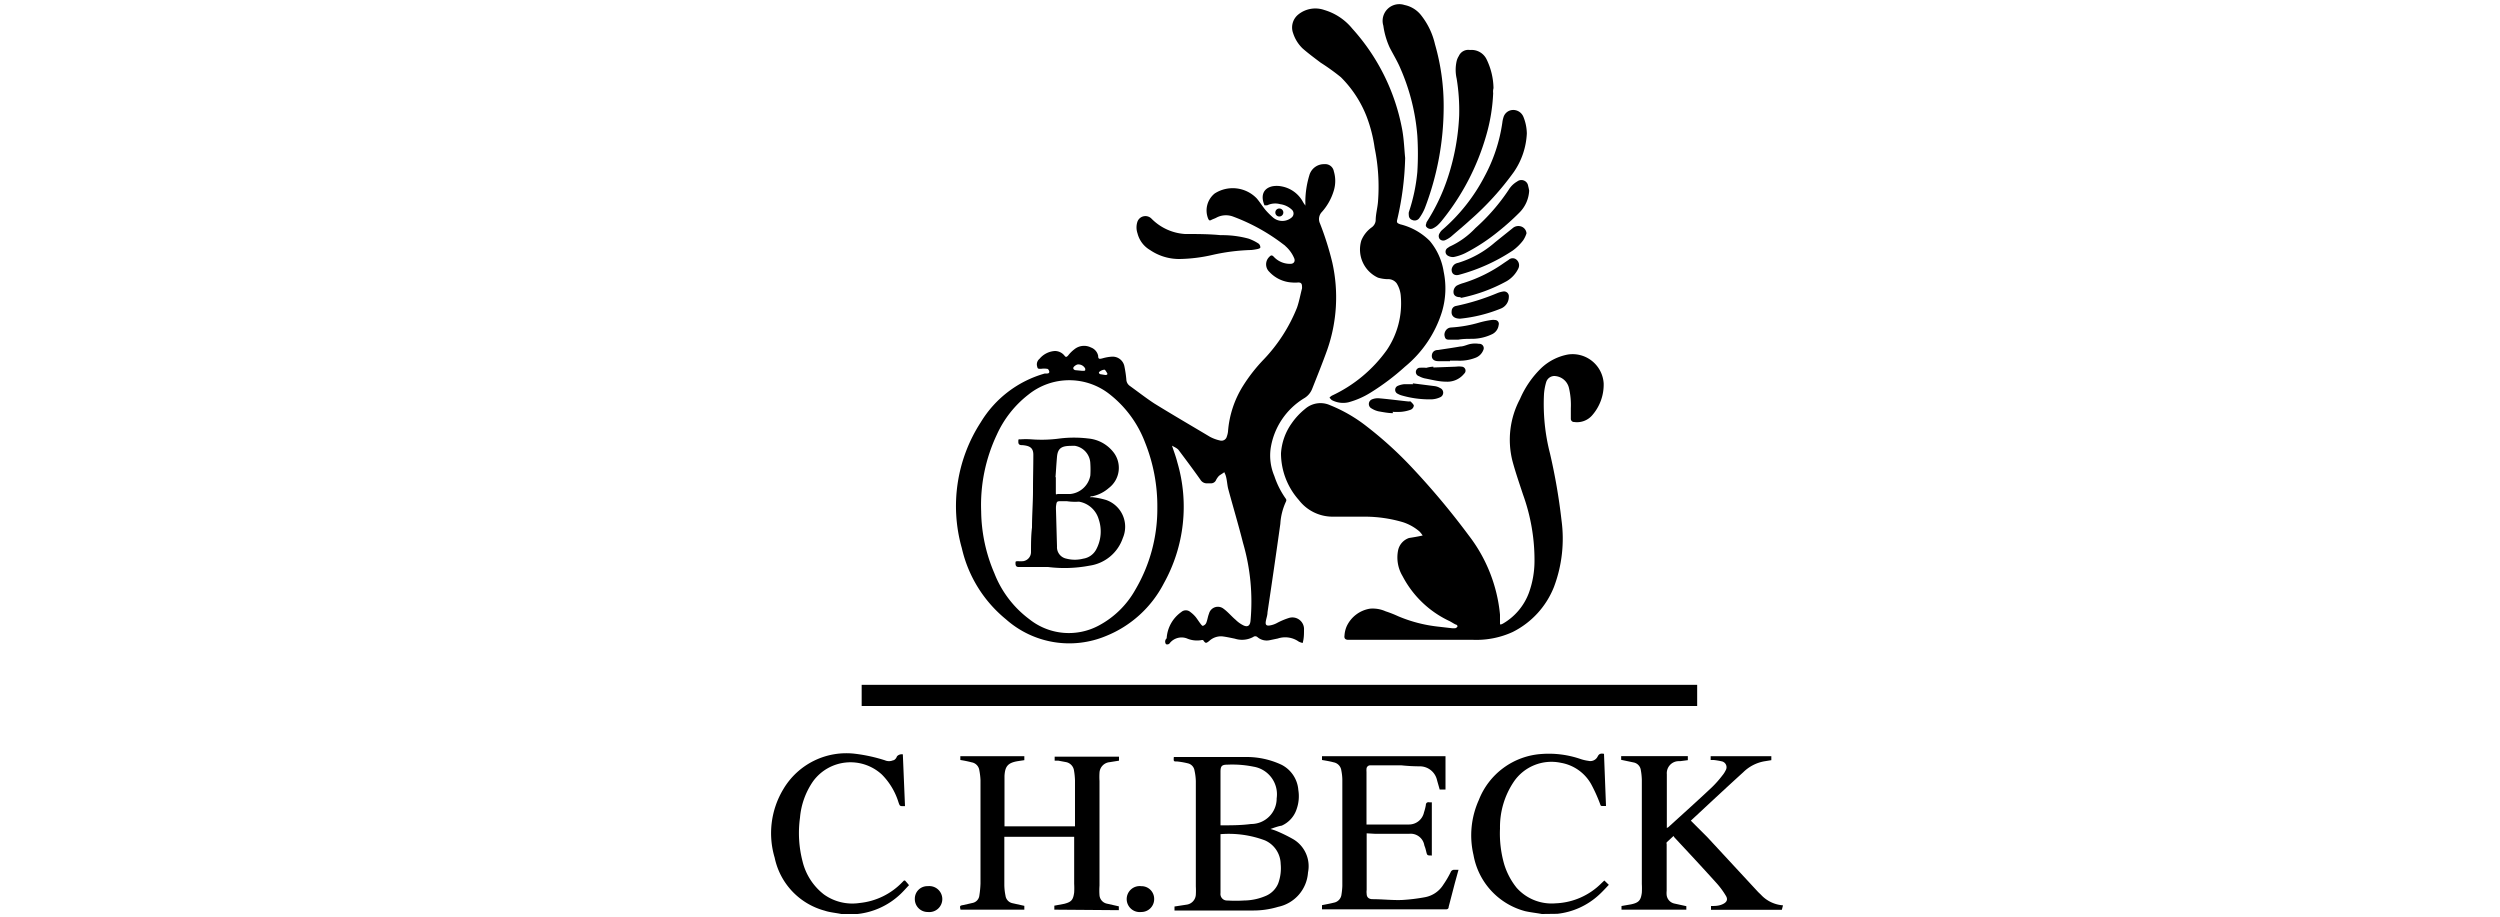
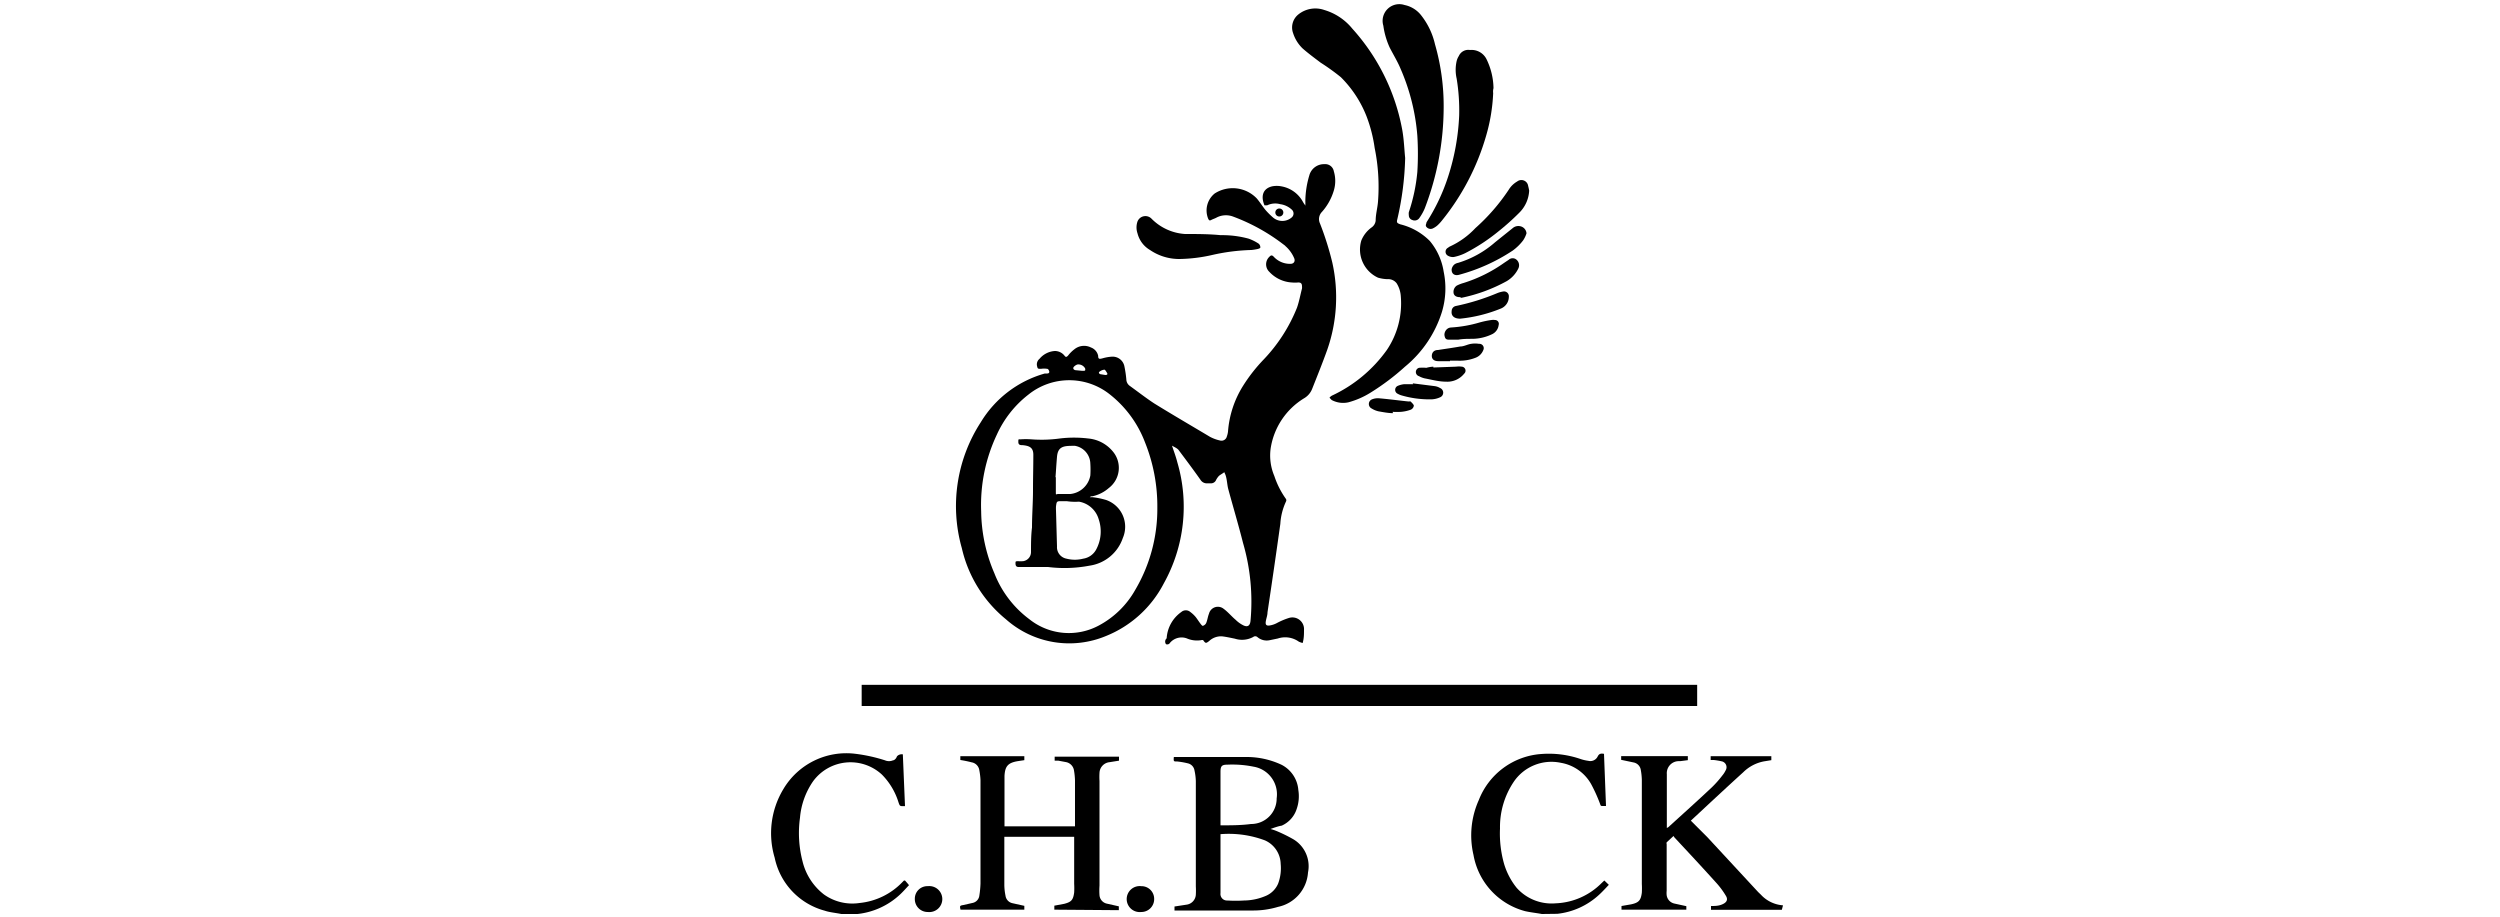
<svg xmlns="http://www.w3.org/2000/svg" id="Wortbildmarke_CHBECK_Bild" data-name="Wortbildmarke_CHBECK Bild" viewBox="0 0 150 55">
  <title>CHBECK</title>
  <path d="M106.91,54.59h-4.25v-.23c.21,0,.42,0,.63-.08s.44-.23.27-.52a4.85,4.85,0,0,0-.61-.82c-.82-.91-1.65-1.8-2.48-2.69l-.06-.09-.41.38a.18.18,0,0,0,0,.11c0,.93,0,1.86,0,2.8a1.27,1.27,0,0,0,0,.26.59.59,0,0,0,.45.5l.73.16v.21H97.29v-.22l.58-.1c.46-.1.58-.24.64-.7a4.67,4.67,0,0,0,0-.52q0-3.13,0-6.25a3.8,3.8,0,0,0-.06-.58.54.54,0,0,0-.42-.46l-.76-.16v-.22h4v.24l-.46.06-.12,0a.72.72,0,0,0-.68.78c0,.26,0,.53,0,.8,0,.75,0,1.51,0,2.26v.17l.09-.05c.87-.79,1.75-1.58,2.6-2.38a6.22,6.22,0,0,0,.64-.72,1.49,1.49,0,0,0,.2-.31.36.36,0,0,0-.24-.54,4.2,4.2,0,0,0-.47-.08l-.19,0v-.23h3.64v.24l-.43.07a2.4,2.4,0,0,0-1.25.65c-.87.79-1.73,1.59-2.59,2.39l-.56.52,1,1,3,3.24c.08.09.18.17.26.26a2,2,0,0,0,1.27.58Z" />
  <path d="M92.51,54.84c-.31-.06-.64-.09-1-.17a4.25,4.25,0,0,1-3.1-3.37A5.16,5.16,0,0,1,88.73,48a4.35,4.35,0,0,1,3.75-2.76,5.86,5.86,0,0,1,2.35.3,2.47,2.47,0,0,0,.47.11.49.49,0,0,0,.56-.26c.09-.18.2-.19.38-.16l.12,3.13h-.2c-.09,0-.12,0-.15-.11a9.32,9.32,0,0,0-.54-1.2,2.58,2.58,0,0,0-1.81-1.28,2.73,2.73,0,0,0-2.85,1.16A4.87,4.87,0,0,0,90,49.71a6.68,6.68,0,0,0,.25,2.14A4.22,4.22,0,0,0,91,53.27a2.81,2.81,0,0,0,2.33.93A4.1,4.1,0,0,0,96.08,53l.18-.17h0l.27.26c-.2.21-.39.42-.6.61a4.39,4.39,0,0,1-2.5,1.13l-.1,0Z" />
  <path d="M50.48,54.84c-.35-.07-.71-.1-1-.2a4.17,4.17,0,0,1-3-3.18A5.12,5.12,0,0,1,47,47.35a4.39,4.39,0,0,1,4.34-2.12,9.53,9.53,0,0,1,1.76.39.61.61,0,0,0,.48,0c.08,0,.19-.11.22-.2s.2-.19.37-.16l.13,3.11h-.06c-.25,0-.25,0-.33-.23a4.06,4.06,0,0,0-1-1.67,2.78,2.78,0,0,0-4.12.4A4.5,4.5,0,0,0,48,49.06a6.75,6.75,0,0,0,.15,2.61,3.57,3.57,0,0,0,1.29,2,2.92,2.92,0,0,0,2.13.51,4.12,4.12,0,0,0,2.58-1.26l.09-.09.06,0,.15.17.09.11c-.19.2-.37.41-.57.59a4.43,4.43,0,0,1-2.52,1.14l-.1,0Z" />
  <path d="M78.32,12.28a1.37,1.37,0,0,0,0-.19,5.59,5.59,0,0,1,.24-1.57.91.91,0,0,1,.91-.67.52.52,0,0,1,.56.43,2,2,0,0,1,0,1.15,3.37,3.37,0,0,1-.71,1.28.62.62,0,0,0-.12.7,17.78,17.78,0,0,1,.74,2.35A9.55,9.55,0,0,1,79.63,21c-.28.78-.59,1.55-.9,2.33a1.13,1.13,0,0,1-.49.57,4.28,4.28,0,0,0-2,3,3.14,3.14,0,0,0,.22,1.66,5.13,5.13,0,0,0,.7,1.38.16.16,0,0,1,0,.15,3.68,3.68,0,0,0-.34,1.34q-.37,2.65-.77,5.31c0,.18-.07.35-.1.53s0,.29.22.26a1.36,1.36,0,0,0,.43-.14,4.22,4.22,0,0,1,.76-.32.7.7,0,0,1,.88.73c0,.25,0,.5-.08.78a1.18,1.18,0,0,1-.23-.08,1.41,1.41,0,0,0-1.26-.19l-.48.1a.85.85,0,0,1-.75-.19.2.2,0,0,0-.25,0,1.41,1.41,0,0,1-1.1.1c-.25-.05-.51-.11-.77-.14a1.05,1.05,0,0,0-.77.28c-.19.15-.22.15-.36-.05a.17.17,0,0,0-.12,0,1.54,1.54,0,0,1-.87-.11.91.91,0,0,0-1,.27.19.19,0,0,1-.24.08A.26.26,0,0,1,70,38.3a2.08,2.08,0,0,1,.88-1.58.41.41,0,0,1,.54,0,1.83,1.83,0,0,1,.32.3c.11.14.2.29.31.43s.13.1.17.08a.3.3,0,0,0,.16-.17c.07-.18.09-.37.16-.54a.55.55,0,0,1,.88-.29c.26.19.47.45.72.66a1.75,1.75,0,0,0,.48.34c.25.11.38,0,.41-.27a12.59,12.59,0,0,0-.45-4.69c-.27-1.07-.59-2.14-.88-3.21-.06-.22-.07-.45-.12-.68s-.08-.23-.12-.35c-.1.08-.22.14-.32.22a1.07,1.07,0,0,0-.19.28.33.33,0,0,1-.31.17h-.27a.45.45,0,0,1-.34-.21c-.43-.61-.88-1.21-1.33-1.81a.83.83,0,0,0-.18-.13l-.2-.11c.1.31.23.64.32,1A9.44,9.44,0,0,1,69.83,35a6.73,6.73,0,0,1-3.47,3.16,5.72,5.72,0,0,1-6-1,7.72,7.72,0,0,1-2.65-4.27,9.25,9.25,0,0,1,1.14-7.56,6.57,6.57,0,0,1,3.84-2.92l.14,0c.09,0,.15-.05.12-.14s-.07-.14-.12-.14a1.16,1.16,0,0,0-.37,0c-.19,0-.2,0-.24-.18a.43.43,0,0,1,.15-.42,1.3,1.3,0,0,1,.93-.47.74.74,0,0,1,.57.28c.08.11.13.08.21,0a2,2,0,0,1,.38-.38.92.92,0,0,1,1-.11.68.68,0,0,1,.43.5c0,.2.07.2.26.15a2.63,2.63,0,0,1,.56-.1.72.72,0,0,1,.75.56,7,7,0,0,1,.12.8.49.49,0,0,0,.19.38c.5.36,1,.75,1.49,1.07,1.1.68,2.22,1.33,3.34,2a2.39,2.39,0,0,0,.6.22.33.33,0,0,0,.41-.24,1.37,1.37,0,0,0,.07-.29,6,6,0,0,1,.91-2.76,9.78,9.78,0,0,1,1.23-1.57,9.72,9.72,0,0,0,2-3.11c.13-.37.2-.77.3-1.15a.57.57,0,0,0,0-.13c0-.18-.08-.24-.25-.23a1.94,1.94,0,0,1-.34,0,2,2,0,0,1-1.37-.64.62.62,0,0,1,0-.9c.1-.11.17-.11.27,0a1.32,1.32,0,0,0,1,.42c.2,0,.3-.15.22-.34a2,2,0,0,0-.52-.72.27.27,0,0,0-.08-.07A11.53,11.53,0,0,0,74,13a1.22,1.22,0,0,0-1,.05c-.1.06-.22.09-.33.15s-.14,0-.18-.08a1.31,1.31,0,0,1,.39-1.51,2,2,0,0,1,2.52.29c.19.22.34.47.53.7a4.57,4.57,0,0,0,.44.44.86.86,0,0,0,1.14,0,.31.31,0,0,0,0-.46,1.27,1.27,0,0,0-.7-.33,1.11,1.11,0,0,0-.78.07s-.15,0-.16,0c-.22-.51-.13-1,.46-1.14a1.45,1.45,0,0,1,.55,0,1.83,1.83,0,0,1,1.3.94,1.7,1.7,0,0,0,.15.22Zm-8.88,18.2a10.27,10.27,0,0,0-.74-3.94,6.67,6.67,0,0,0-2.09-2.86,3.91,3.91,0,0,0-4.91,0,6.34,6.34,0,0,0-1.89,2.4,9.87,9.87,0,0,0-.94,4.6,9.64,9.64,0,0,0,.79,3.71,6.28,6.28,0,0,0,2.11,2.77,3.8,3.8,0,0,0,4.18.36,5.44,5.44,0,0,0,2.16-2.12A9.55,9.55,0,0,0,69.44,30.48Zm-4.5-8.23c.17,0,.19,0,.17-.14a.46.46,0,0,0-.47-.24.52.52,0,0,0-.21.14c-.08.1,0,.18.09.2Zm1.38.25c.12,0,.15-.05.1-.13s-.11-.19-.16-.19a.58.58,0,0,0-.3.13c-.06.05,0,.12.05.14Z" />
-   <path d="M85.36,32.13a1.68,1.68,0,0,0-.19-.24,2.89,2.89,0,0,0-1-.56A8.1,8.1,0,0,0,81.93,31h-2a2.55,2.55,0,0,1-2-1,4.23,4.23,0,0,1-1.07-2.8,3.47,3.47,0,0,1,.64-1.8,4.09,4.09,0,0,1,.8-.86,1.4,1.4,0,0,1,1.5-.23,9,9,0,0,1,2.21,1.28,22.9,22.9,0,0,1,2.77,2.53,45.65,45.65,0,0,1,3.34,4A9.2,9.2,0,0,1,90,36.88c0,.15,0,.31,0,.46s0,.16.17.08a3.57,3.57,0,0,0,1.56-1.84,5.61,5.61,0,0,0,.34-1.91,11.57,11.57,0,0,0-.69-4c-.22-.67-.45-1.33-.63-2a5.2,5.2,0,0,1,.45-3.73,5.76,5.76,0,0,1,1.27-1.85,3.18,3.18,0,0,1,1.61-.82A1.87,1.87,0,0,1,96.22,23a2.79,2.79,0,0,1-.7,1.93,1.2,1.2,0,0,1-1.07.39.19.19,0,0,1-.2-.2c0-.21,0-.42,0-.63a4.44,4.44,0,0,0-.11-1.2.93.93,0,0,0-.89-.73.52.52,0,0,0-.48.37,3.42,3.42,0,0,0-.13.71A11.89,11.89,0,0,0,93,27.21a35.2,35.2,0,0,1,.69,4,8.21,8.21,0,0,1-.45,4,5.13,5.13,0,0,1-2.48,2.71,5.23,5.23,0,0,1-2.35.47l-1.76,0-3.54,0-2.2,0c-.19,0-.27-.08-.24-.26a1.64,1.64,0,0,1,.13-.55,1.87,1.87,0,0,1,1.4-1.06,1.89,1.89,0,0,1,.94.16,6.67,6.67,0,0,1,.74.29,8.51,8.51,0,0,0,2.34.62l.87.1a1,1,0,0,0,.24,0,.23.23,0,0,0,.12-.1s0-.09-.08-.11-.27-.15-.41-.22a6.08,6.08,0,0,1-2.81-2.7A2.17,2.17,0,0,1,83.89,33a1,1,0,0,1,.65-.72C84.79,32.24,85.05,32.2,85.36,32.13Z" />
  <path d="M101.83,41.09v1.27H51.7V41.09Z" />
  <path d="M84.31,9.48a18,18,0,0,1-.47,3.67c-.06.22,0,.24.18.31a3.76,3.76,0,0,1,1.77,1,3.77,3.77,0,0,1,.83,1.84,4.89,4.89,0,0,1-.1,2.4A6.91,6.91,0,0,1,84.3,22a14.2,14.2,0,0,1-2.07,1.56,4.93,4.93,0,0,1-1.33.58,1.45,1.45,0,0,1-1-.14s-.09-.09-.13-.14a.55.55,0,0,1,.14-.12A8.42,8.42,0,0,0,83.21,21a5,5,0,0,0,.84-3.2A1.67,1.67,0,0,0,83.8,17a.63.63,0,0,0-.55-.25,2.26,2.26,0,0,1-.57-.09,1.86,1.86,0,0,1-1-2.23,1.81,1.81,0,0,1,.61-.78.57.57,0,0,0,.25-.41c0-.38.11-.76.14-1.14a11.6,11.6,0,0,0-.2-3.22A8.63,8.63,0,0,0,82,7a6.81,6.81,0,0,0-1.55-2.37,13.27,13.27,0,0,0-1.21-.87c-.37-.28-.75-.56-1.09-.86a2.21,2.21,0,0,1-.56-.9A1,1,0,0,1,77.91.86,1.63,1.63,0,0,1,79.46.6a3.41,3.41,0,0,1,1.68,1.12,12.39,12.39,0,0,1,3,6.1C84.24,8.39,84.26,9,84.31,9.48Z" />
  <path d="M63.26,54.58v-.24l.59-.11c.43-.11.54-.23.6-.68a4.53,4.53,0,0,0,0-.52c0-.9,0-1.8,0-2.71v-.11H60.26s0,.1,0,.15c0,.92,0,1.83,0,2.74a3.39,3.39,0,0,0,.07.64.53.53,0,0,0,.41.45l.72.16v.23H57.63c-.05-.23-.05-.24.18-.28l.57-.13a.51.51,0,0,0,.38-.43,5.82,5.82,0,0,0,.07-.73v-6.2a4,4,0,0,0-.07-.59.56.56,0,0,0-.46-.48,6.8,6.8,0,0,0-.68-.14v-.23h3.84v.24l-.4.06c-.58.1-.76.3-.79.89,0,.23,0,.47,0,.71v2.31h4.23v-.17c0-.86,0-1.71,0-2.57a4.2,4.2,0,0,0-.06-.61.6.6,0,0,0-.46-.5l-.48-.09-.22,0v-.24h3.86v.24l-.56.09a.67.67,0,0,0-.61.64,4,4,0,0,0,0,.49q0,3.14,0,6.28a3.9,3.9,0,0,0,0,.58.56.56,0,0,0,.45.5l.71.16v.23Z" />
  <path d="M76.23,49.74a3,3,0,0,1,.36.12,9.1,9.1,0,0,1,1,.49,1.88,1.88,0,0,1,.89,2,2.26,2.26,0,0,1-1.79,2.06,5.16,5.16,0,0,1-1.56.22H70.47v-.24l.72-.11a.64.64,0,0,0,.56-.6,4.22,4.22,0,0,0,0-.49c0-2.11,0-4.22,0-6.33a3.4,3.4,0,0,0-.08-.63.52.52,0,0,0-.4-.43,4.62,4.62,0,0,0-.63-.11c-.23,0-.23,0-.21-.27h.1c1.42,0,2.85,0,4.27,0a4.92,4.92,0,0,1,2.1.47,1.86,1.86,0,0,1,1,1.51,2.32,2.32,0,0,1-.1,1.14,1.64,1.64,0,0,1-.9,1C76.75,49.56,76.5,49.64,76.23,49.74Zm-3,.31c0,1.19,0,2.36,0,3.54a.39.39,0,0,0,.41.44,7.79,7.79,0,0,0,1,0A3.38,3.38,0,0,0,76,53.73a1.39,1.39,0,0,0,.69-.72,2.64,2.64,0,0,0,.15-1.18,1.58,1.58,0,0,0-.95-1.41A6.18,6.18,0,0,0,73.23,50.05Zm0-.53c.63,0,1.23,0,1.83-.08A1.53,1.53,0,0,0,76.6,47.9,1.68,1.68,0,0,0,75.21,46a6.36,6.36,0,0,0-1.57-.12c-.34,0-.41.09-.41.44v3.2Z" />
-   <path d="M82,50v.4c0,1,0,2,0,3a.86.86,0,0,0,0,.23c0,.2.12.31.33.32.6,0,1.19.07,1.78.05a10.92,10.92,0,0,0,1.4-.17,1.65,1.65,0,0,0,1.09-.75,5.66,5.66,0,0,0,.44-.75.22.22,0,0,1,.24-.14h.23l-.22.8-.37,1.42c0,.12-.08.16-.2.15H79.32v-.25c.24-.05.48-.09.71-.15a.56.56,0,0,0,.46-.5,4,4,0,0,0,.05-.5V46.76a3.07,3.07,0,0,0-.06-.53.57.57,0,0,0-.46-.49c-.22-.06-.46-.1-.7-.14v-.23h7.41l0,2h-.35c-.05-.19-.11-.38-.16-.57a1.06,1.06,0,0,0-1-.82q-.57,0-1.14-.06H82.43l-.21,0a.22.22,0,0,0-.23.22,1,1,0,0,0,0,.17q0,1.53,0,3.06v.1h2.56a.92.92,0,0,0,.89-.73,3,3,0,0,0,.11-.43c0-.13.08-.2.22-.17h.14v3.19l0,0c-.28,0-.28,0-.34-.25s-.07-.24-.11-.36a.83.83,0,0,0-.92-.69c-.68,0-1.36,0-2,0Z" />
  <path d="M86.62,6.43a17,17,0,0,1-1.13,6.06,2.91,2.91,0,0,1-.35.62.34.34,0,0,1-.4.09.29.29,0,0,1-.21-.29.57.57,0,0,1,0-.18,10.57,10.57,0,0,0,.51-2.41,17.64,17.64,0,0,0,0-2.18,12.46,12.46,0,0,0-1-4c-.18-.44-.44-.86-.66-1.29A4.68,4.68,0,0,1,83,1.54,1,1,0,0,1,84.27.3a1.69,1.69,0,0,1,1,.62,4.38,4.38,0,0,1,.83,1.74A13.34,13.34,0,0,1,86.62,6.43Z" />
  <path d="M89.59,5.59a10.63,10.63,0,0,1-.43,2.58,14.41,14.41,0,0,1-2.65,5.07,2.44,2.44,0,0,1-.27.29,1.21,1.21,0,0,1-.28.18.32.32,0,0,1-.37-.09c-.09-.1,0-.2,0-.28a11.73,11.73,0,0,0,1.3-2.75,13.81,13.81,0,0,0,.66-3.65,11.78,11.78,0,0,0-.15-2.22,2.37,2.37,0,0,1,0-1.06,1,1,0,0,1,.13-.3A.62.62,0,0,1,88.2,3a1,1,0,0,1,1,.57,4.1,4.1,0,0,1,.41,1.72C89.58,5.4,89.58,5.5,89.59,5.59Z" />
-   <path d="M91.61,8a4.44,4.44,0,0,1-.78,2.32,17.09,17.09,0,0,1-2.62,2.88c-.37.34-.76.66-1.15,1a1.55,1.55,0,0,1-.35.21.29.29,0,0,1-.33-.07.3.3,0,0,1,0-.35.68.68,0,0,1,.17-.21,10.85,10.85,0,0,0,2.52-3.19,9.68,9.68,0,0,0,1.07-3.23,1.5,1.5,0,0,1,.06-.29.61.61,0,0,1,.54-.47A.66.66,0,0,1,91.4,7,2.76,2.76,0,0,1,91.61,8Z" />
  <path d="M75.08,15a12,12,0,0,0-2.31.29,9.42,9.42,0,0,1-2,.25A3.1,3.1,0,0,1,69,15a1.61,1.61,0,0,1-.75-1,1.09,1.09,0,0,1,0-.71.51.51,0,0,1,.85-.16,3.1,3.1,0,0,0,2,.91c.71,0,1.43,0,2.14.07a6,6,0,0,1,1.68.21,2.81,2.81,0,0,1,.6.3.29.29,0,0,1,.1.23c0,.05-.14.09-.21.1A3.38,3.38,0,0,1,75.08,15Z" />
  <path d="M91.75,11.44a2,2,0,0,1-.61,1.34,14.38,14.38,0,0,1-1.23,1.1,11.24,11.24,0,0,1-2,1.31,2.87,2.87,0,0,1-.68.23.59.59,0,0,1-.36-.08.27.27,0,0,1,0-.47l.1-.07a4.89,4.89,0,0,0,1.55-1.11,11.85,11.85,0,0,0,2-2.3,1.44,1.44,0,0,1,.51-.5.41.41,0,0,1,.66.27A2.74,2.74,0,0,1,91.75,11.44Z" />
  <path d="M91.59,14a1.62,1.62,0,0,1-.2.42,3,3,0,0,1-.62.61,11,11,0,0,1-3.2,1.45c-.29.09-.49-.05-.47-.33a.5.5,0,0,1,.16-.28.54.54,0,0,1,.23-.1,6,6,0,0,0,2.21-1.23l1.06-.85a.52.52,0,0,1,.48-.11A.47.47,0,0,1,91.59,14Z" />
  <path d="M87.6,17.83c-.21,0-.34-.08-.38-.22a.46.46,0,0,1,.18-.47,2.05,2.05,0,0,1,.41-.16,8.69,8.69,0,0,0,2.44-1.21l.27-.18a.35.35,0,0,1,.48,0,.44.44,0,0,1,.1.52,1.77,1.77,0,0,1-.7.76,9.69,9.69,0,0,1-2.72,1Z" />
  <path d="M87.61,19.12c-.37,0-.55-.18-.51-.46a.31.31,0,0,1,.25-.3,13.44,13.44,0,0,0,2.48-.77,1.61,1.61,0,0,1,.36-.1.29.29,0,0,1,.34.32.76.76,0,0,1-.47.7A8.8,8.8,0,0,1,87.61,19.12Z" />
  <path d="M87.5,20.38c-.19,0-.38,0-.57,0s-.23-.09-.26-.25.09-.46.39-.48a7.66,7.66,0,0,0,1.71-.3,5.4,5.4,0,0,1,.72-.15.76.76,0,0,1,.21,0,.23.23,0,0,1,.22.3.7.7,0,0,1-.37.54,2.8,2.8,0,0,1-1.21.29c-.28,0-.56,0-.84.05Z" />
  <path d="M87,21.67H86.3c-.24,0-.38-.11-.39-.29S86,21,86.28,21c.45-.07.89-.13,1.33-.21.23,0,.44-.13.66-.16a1.48,1.48,0,0,1,.47,0A.26.26,0,0,1,89,21a.8.8,0,0,1-.48.47,2.59,2.59,0,0,1-1.07.17H87Z" />
  <path d="M84.76,23l1.34.17a.84.84,0,0,1,.3.11.3.3,0,0,1,0,.56,1.36,1.36,0,0,1-.49.12,6,6,0,0,1-1.83-.24,1,1,0,0,1-.21-.09.26.26,0,0,1,0-.48,1.31,1.31,0,0,1,.4-.1c.17,0,.34,0,.52,0Z" />
  <path d="M86,22.05,87.36,22a1.34,1.34,0,0,1,.35,0,.24.24,0,0,1,.14.42,1.29,1.29,0,0,1-1.09.48c-.43,0-.86-.12-1.29-.2a1.33,1.33,0,0,1-.33-.13.26.26,0,0,1,0-.5,2.12,2.12,0,0,1,.44,0A1.94,1.94,0,0,1,86,22Z" />
  <path d="M68.49,53.17a.76.76,0,0,1,.76.77.77.77,0,0,1-.78.78.78.78,0,1,1,0-1.55Z" />
  <path d="M55.67,53.17a.78.78,0,1,1,0,1.55.77.77,0,0,1-.78-.79A.75.75,0,0,1,55.67,53.17Z" />
  <path d="M83.59,24.79c-.29,0-.59-.06-.88-.11a1.32,1.32,0,0,1-.41-.17.3.3,0,0,1,0-.54.93.93,0,0,1,.47-.07c.58.05,1.17.13,1.75.19a.42.42,0,0,1,.12,0c.07.08.18.17.19.25a.31.31,0,0,1-.18.24,2.22,2.22,0,0,1-.58.13,4.51,4.51,0,0,1-.52,0Z" />
  <path d="M77,12.75a.24.24,0,1,1-.48,0,.24.24,0,1,1,.48,0Z" />
  <path d="M65.39,29.83l.14,0a4.63,4.63,0,0,1,.84.17,1.7,1.7,0,0,1,1,2.28,2.48,2.48,0,0,1-2,1.66,8,8,0,0,1-2.49.08c-.5,0-1,0-1.51,0l-.26,0c-.13,0-.18-.08-.18-.21s0-.13.14-.14a1.92,1.92,0,0,0,.32,0,.55.55,0,0,0,.47-.54c0-.49,0-1,.06-1.48,0-.75.06-1.5.06-2.25S62,28,62,27.29c0-.42-.21-.54-.64-.58-.12,0-.26,0-.26-.19s0-.16.14-.16a4.56,4.56,0,0,1,.64,0,8,8,0,0,0,1.7-.05,7.09,7.09,0,0,1,1.72,0,2.16,2.16,0,0,1,1.48.79,1.52,1.52,0,0,1-.25,2.18,2.18,2.18,0,0,1-1,.5l-.07,0ZM64,30.07v0h-.29c-.3,0-.31,0-.35.31a2.11,2.11,0,0,0,0,.25l.06,2.16a.7.7,0,0,0,.57.73,2,2,0,0,0,1,0,1.06,1.06,0,0,0,.77-.53,2.28,2.28,0,0,0,.16-1.84,1.49,1.49,0,0,0-1.18-1.05C64.43,30.12,64.2,30.1,64,30.07Zm-.65-1.44c0,.34,0,.6,0,.86s0,.15.15.15.48,0,.72,0a1.36,1.36,0,0,0,1.2-1.11,5.61,5.61,0,0,0,0-.71,1.11,1.11,0,0,0-.92-1.07l-.16,0c-.56,0-.87.07-.92.66S63.36,28.26,63.33,28.63Z" />
</svg>